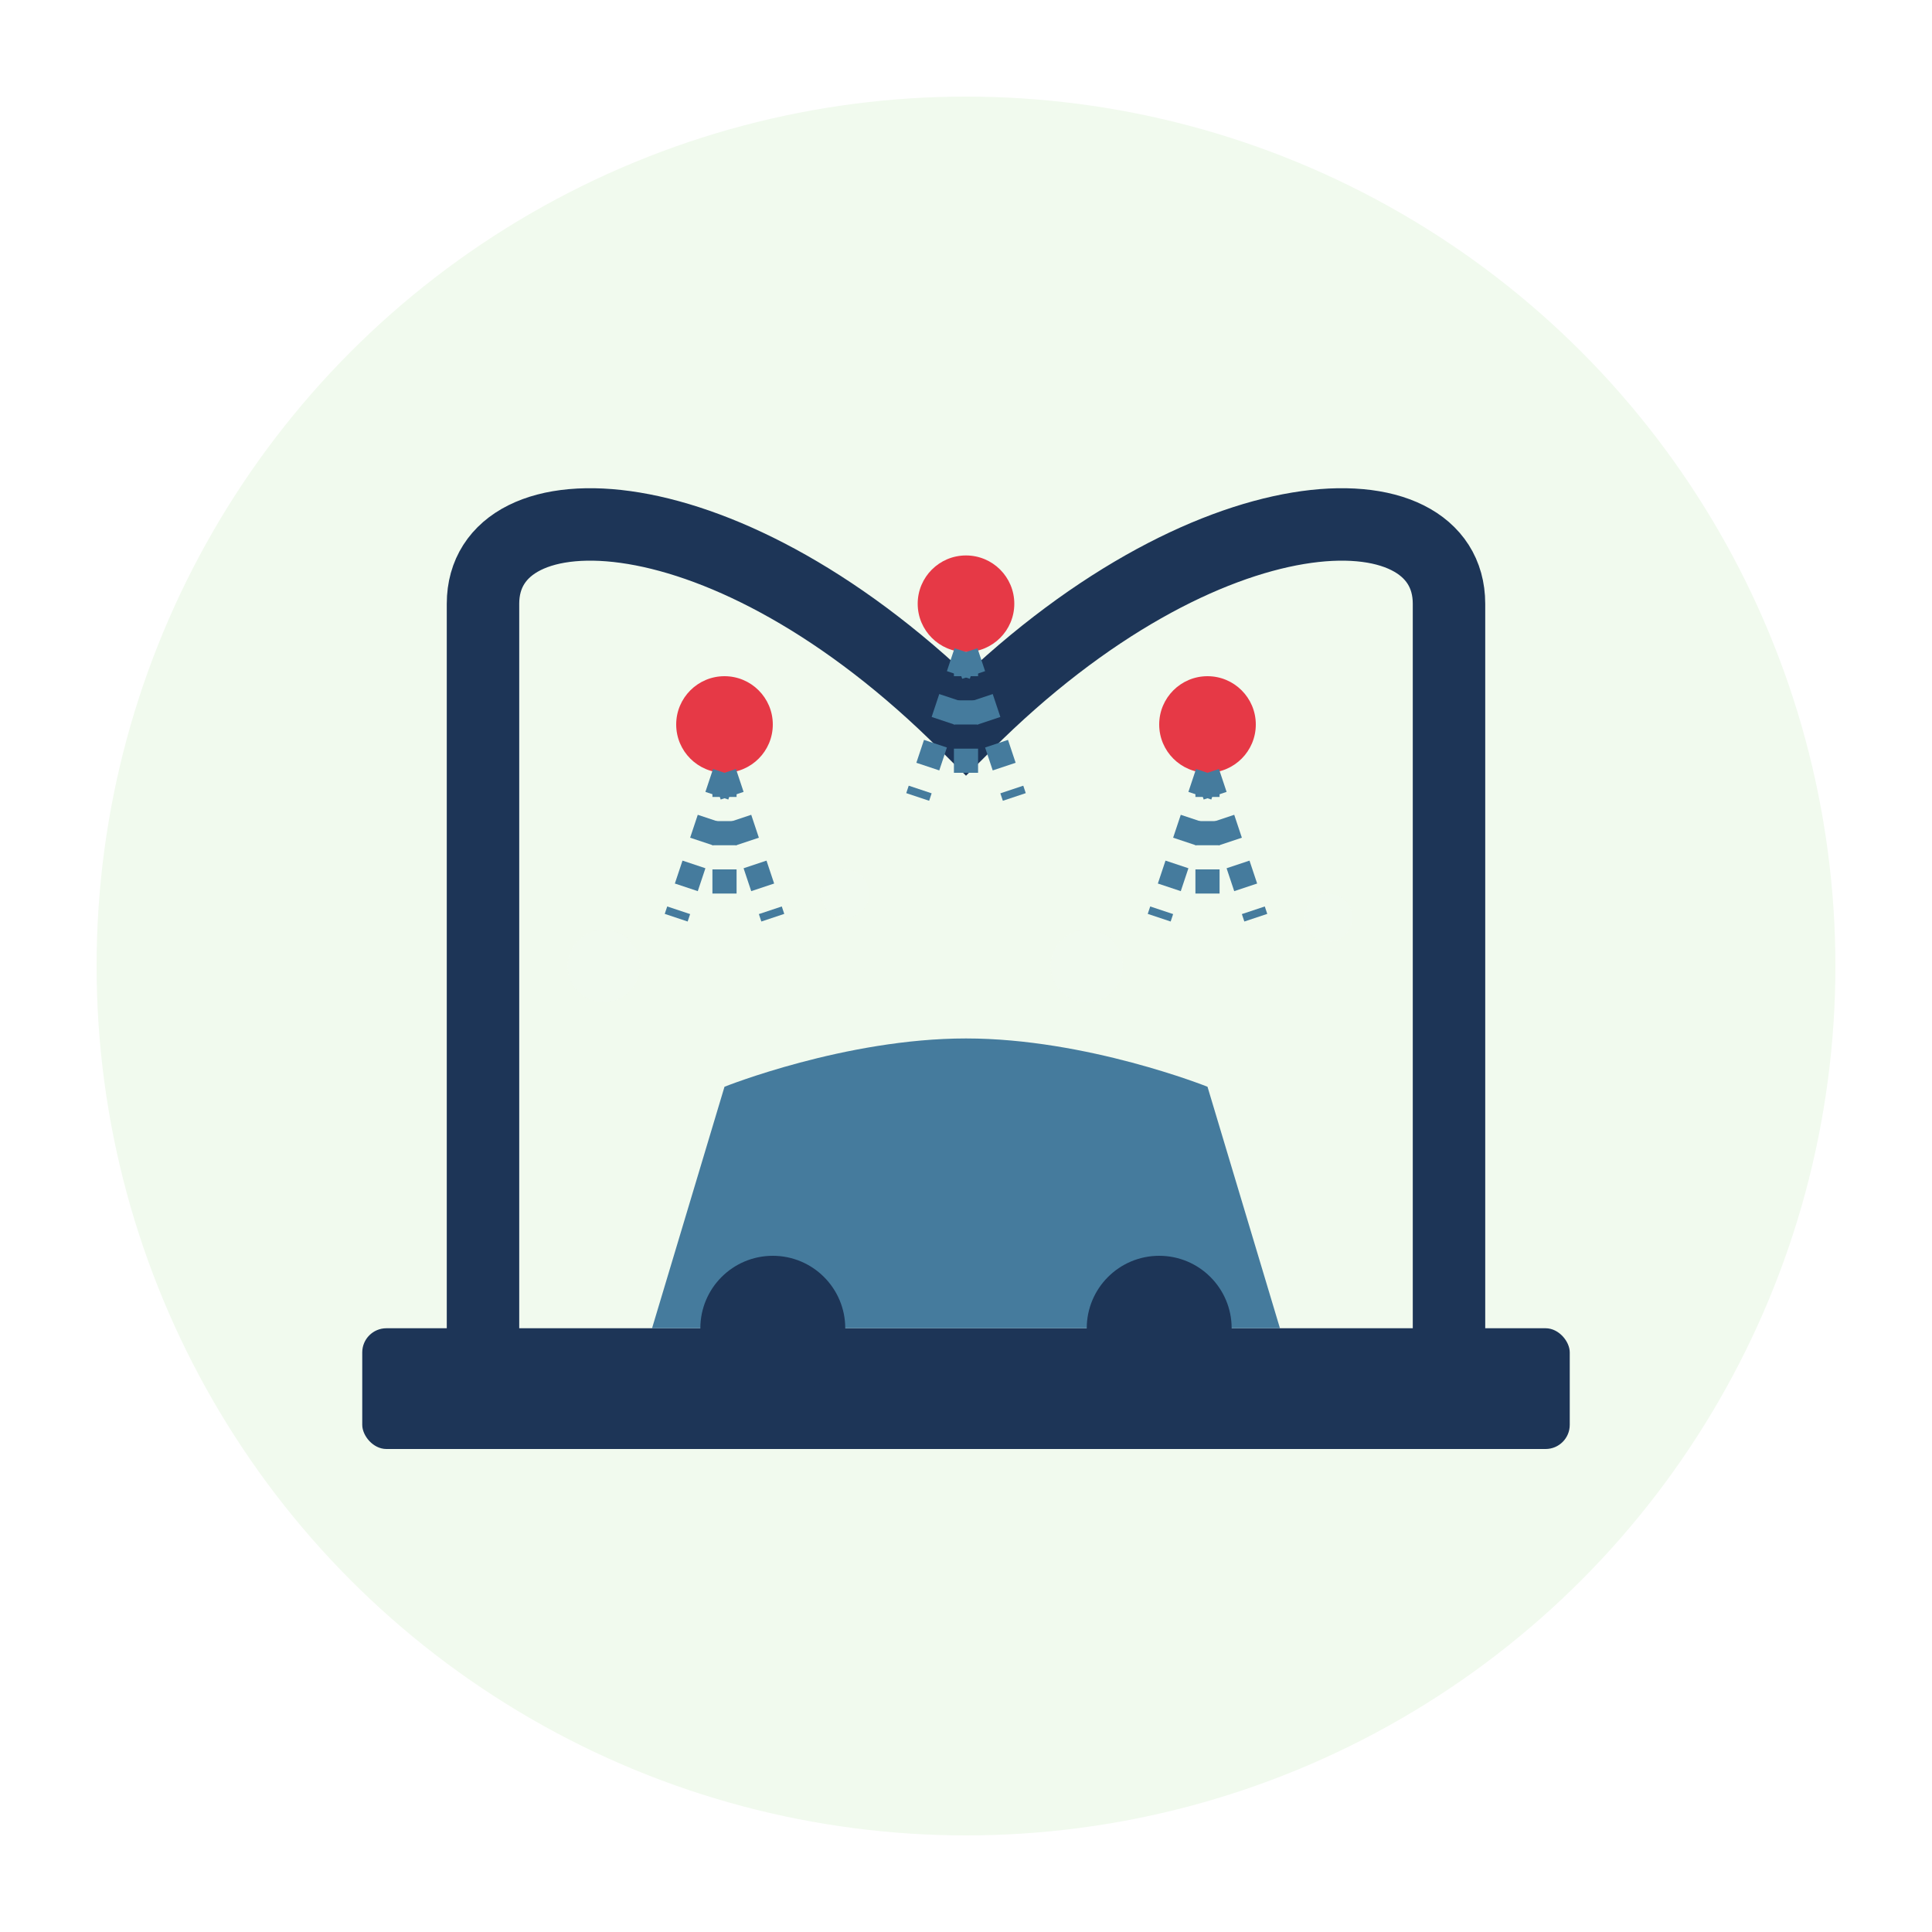
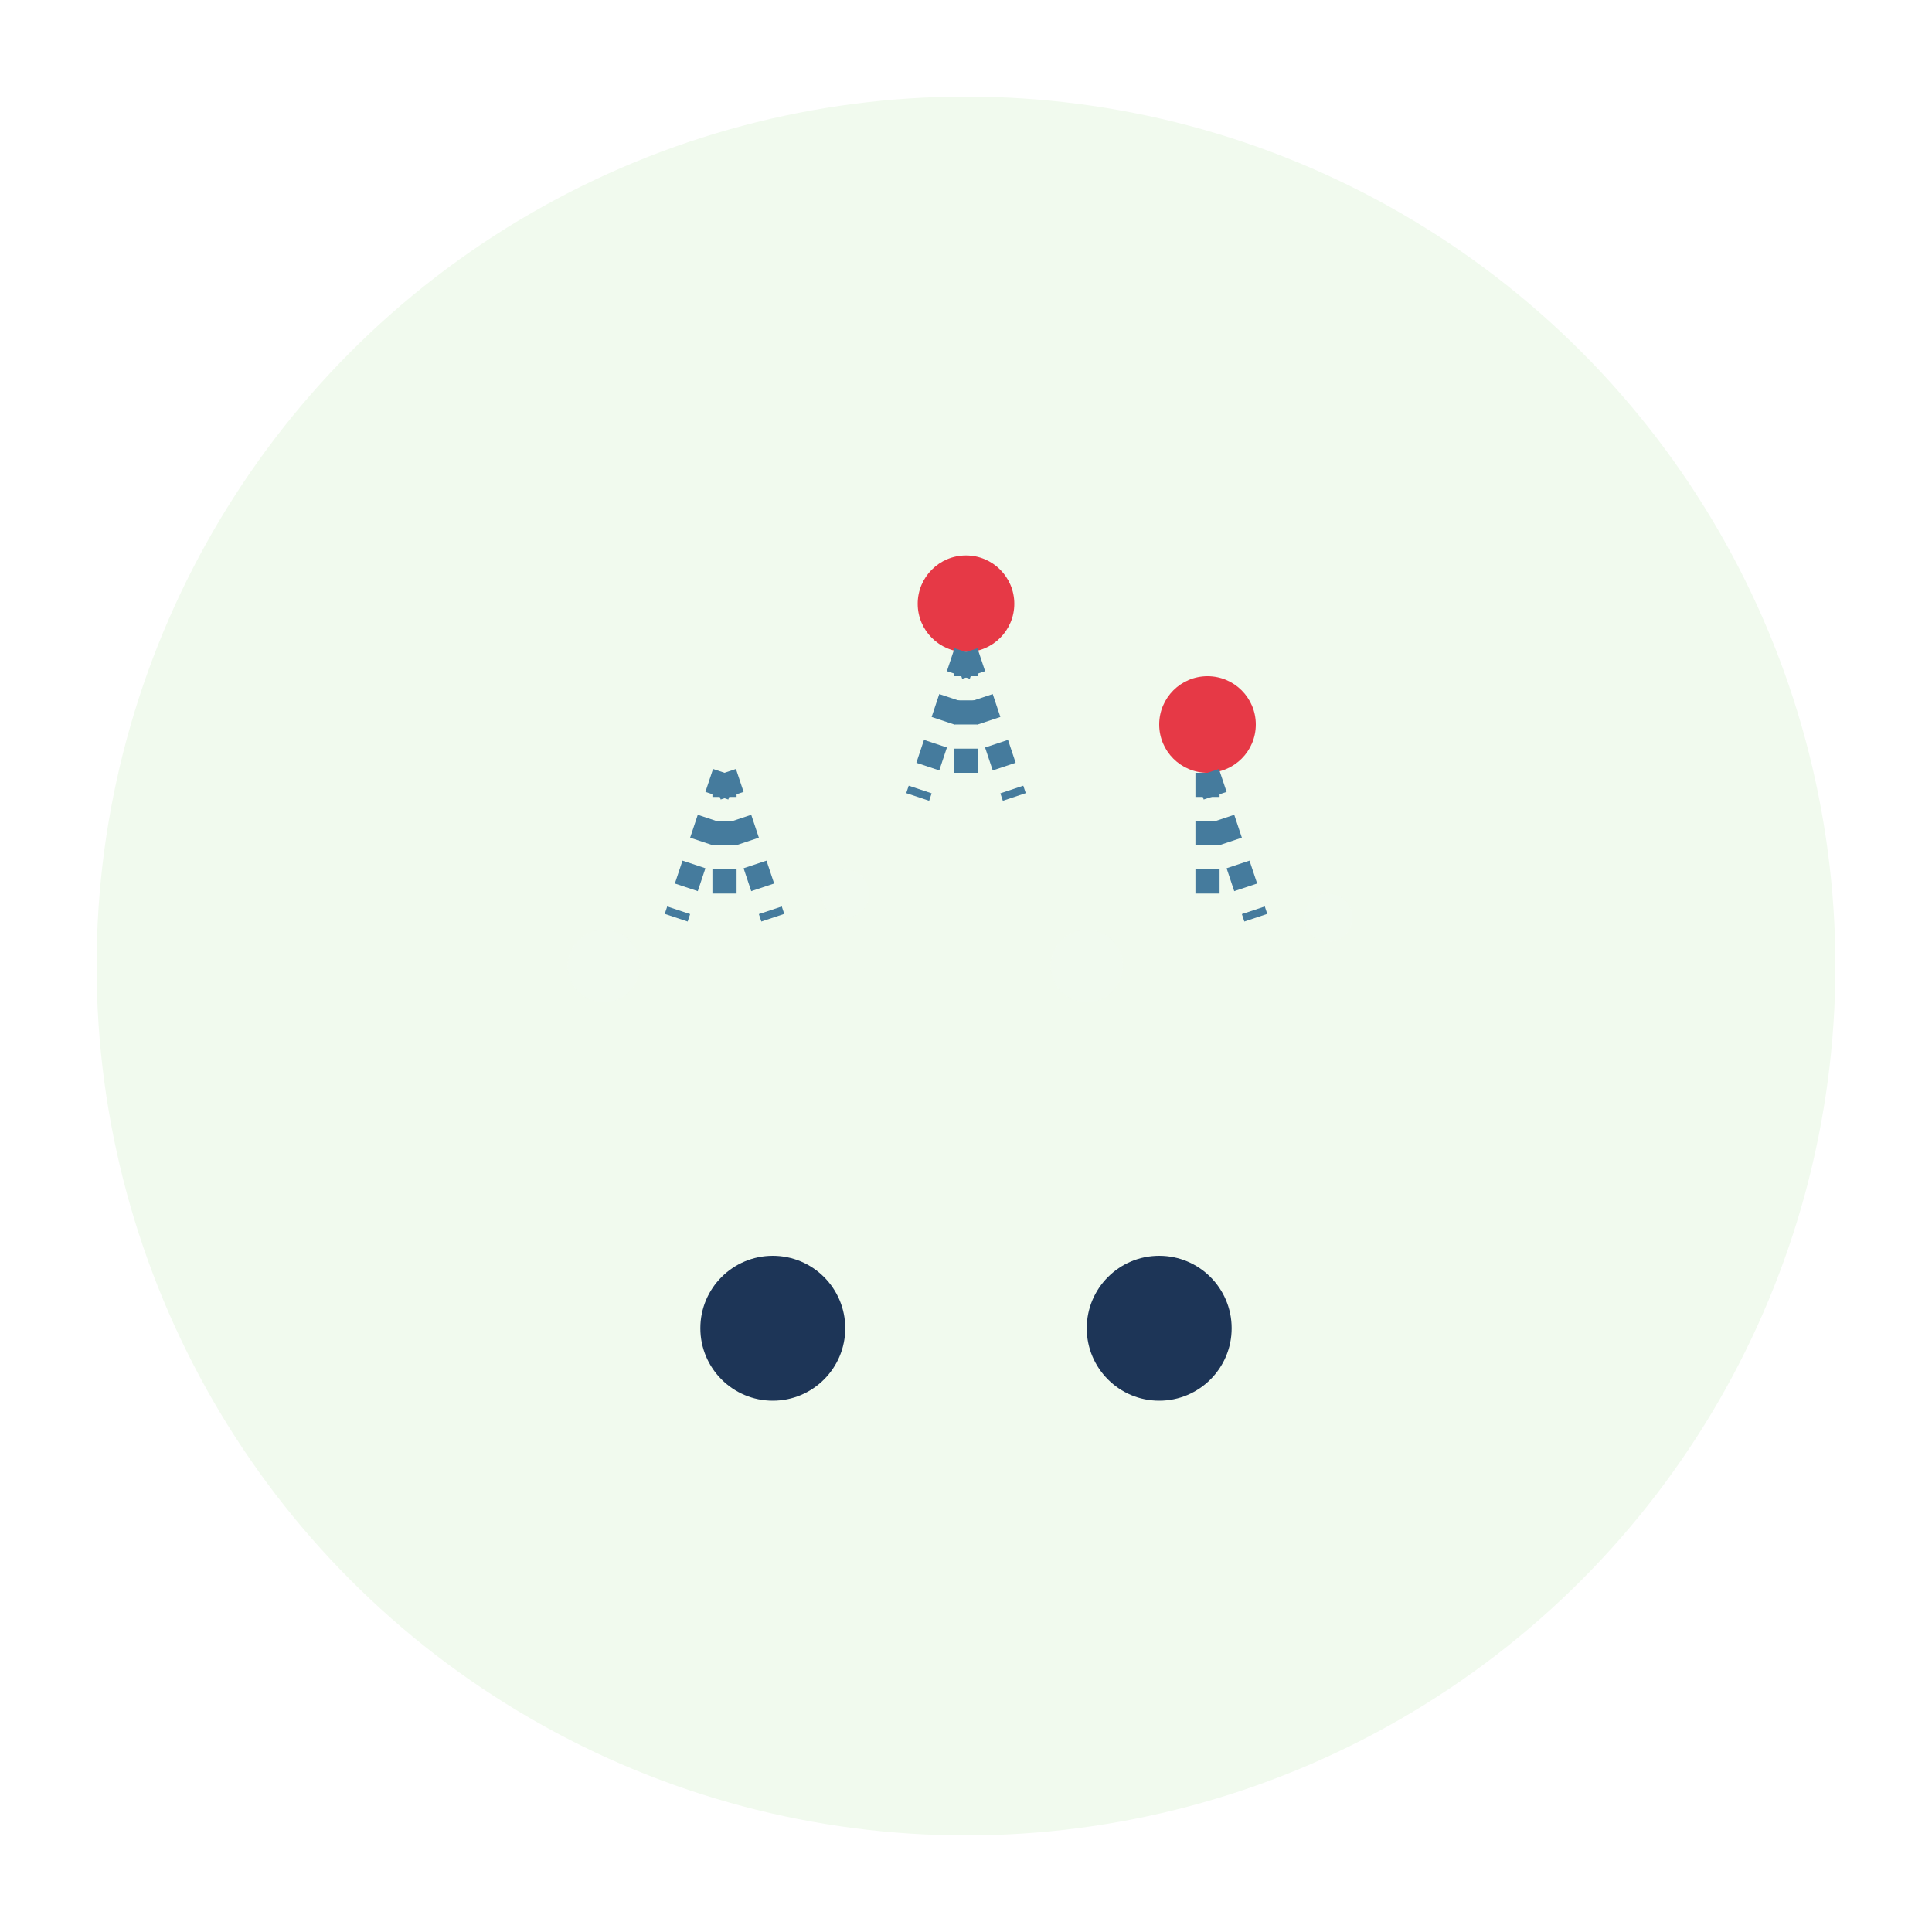
<svg xmlns="http://www.w3.org/2000/svg" width="80" height="80" viewBox="0 0 80 80">
  <circle cx="40" cy="40" r="36" fill="#f1faee" />
  <g transform="translate(15, 15)">
-     <path d="M5,40 L5,10 C5,5 15,5 25,15 C35,5 45,5 45,10 L45,40" fill="none" stroke="#1d3557" stroke-width="3" stroke-linecap="round" />
-     <rect x="0" y="40" width="50" height="5" rx="1" fill="#1d3557" />
-     <path d="M12,40 L15,30 C15,30 20,28 25,28 C30,28 35,30 35,30 L38,40" fill="#457b9d" />
    <circle cx="17" cy="40" r="3" fill="#1d3557" />
    <circle cx="33" cy="40" r="3" fill="#1d3557" />
-     <circle cx="15" cy="15" r="2" fill="#e63946" />
    <path d="M15,17 L13,23" stroke="#457b9d" stroke-width="1" stroke-dasharray="1,1" />
    <path d="M15,17 L15,23" stroke="#457b9d" stroke-width="1" stroke-dasharray="1,1" />
    <path d="M15,17 L17,23" stroke="#457b9d" stroke-width="1" stroke-dasharray="1,1" />
    <circle cx="25" cy="10" r="2" fill="#e63946" />
    <path d="M25,12 L23,18" stroke="#457b9d" stroke-width="1" stroke-dasharray="1,1" />
    <path d="M25,12 L25,18" stroke="#457b9d" stroke-width="1" stroke-dasharray="1,1" />
    <path d="M25,12 L27,18" stroke="#457b9d" stroke-width="1" stroke-dasharray="1,1" />
    <circle cx="35" cy="15" r="2" fill="#e63946" />
-     <path d="M35,17 L33,23" stroke="#457b9d" stroke-width="1" stroke-dasharray="1,1" />
    <path d="M35,17 L35,23" stroke="#457b9d" stroke-width="1" stroke-dasharray="1,1" />
    <path d="M35,17 L37,23" stroke="#457b9d" stroke-width="1" stroke-dasharray="1,1" />
    <circle cx="10" cy="25" r="1.5" fill="#f1faee" opacity="0.8" />
    <circle cx="20" cy="22" r="1" fill="#f1faee" opacity="0.8" />
    <circle cx="30" cy="25" r="1.5" fill="#f1faee" opacity="0.8" />
    <circle cx="40" cy="23" r="1" fill="#f1faee" opacity="0.8" />
  </g>
</svg>